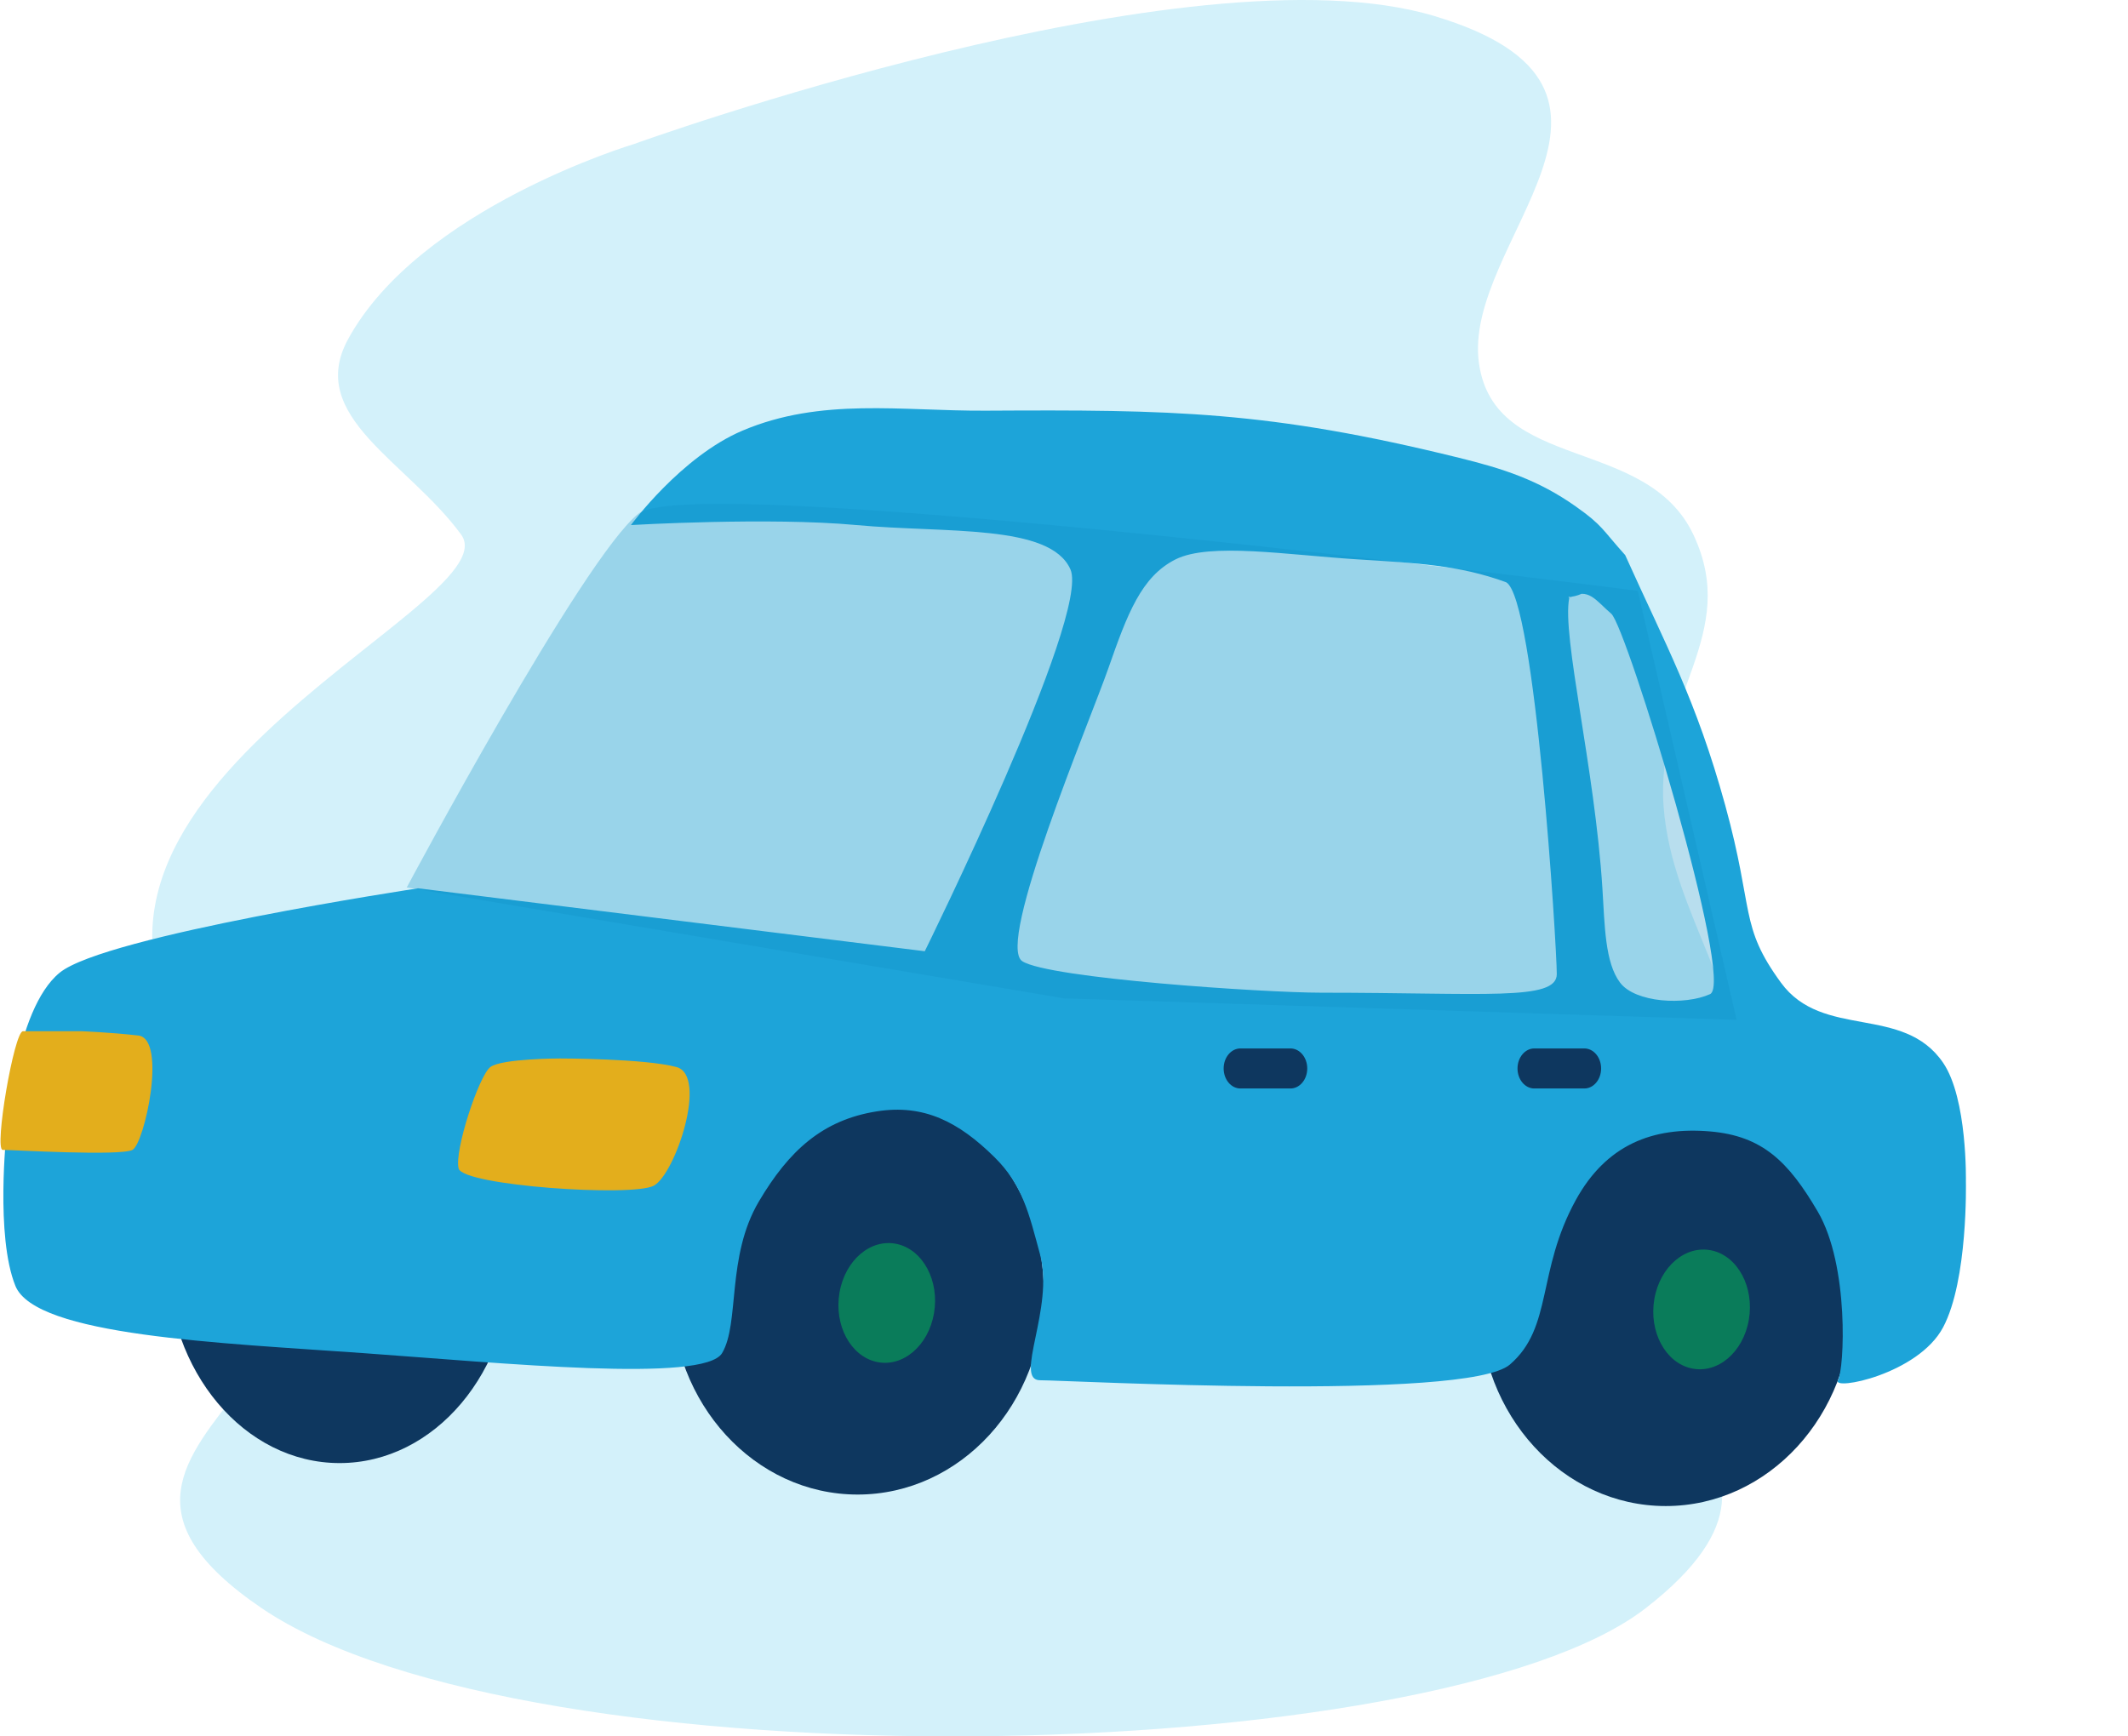
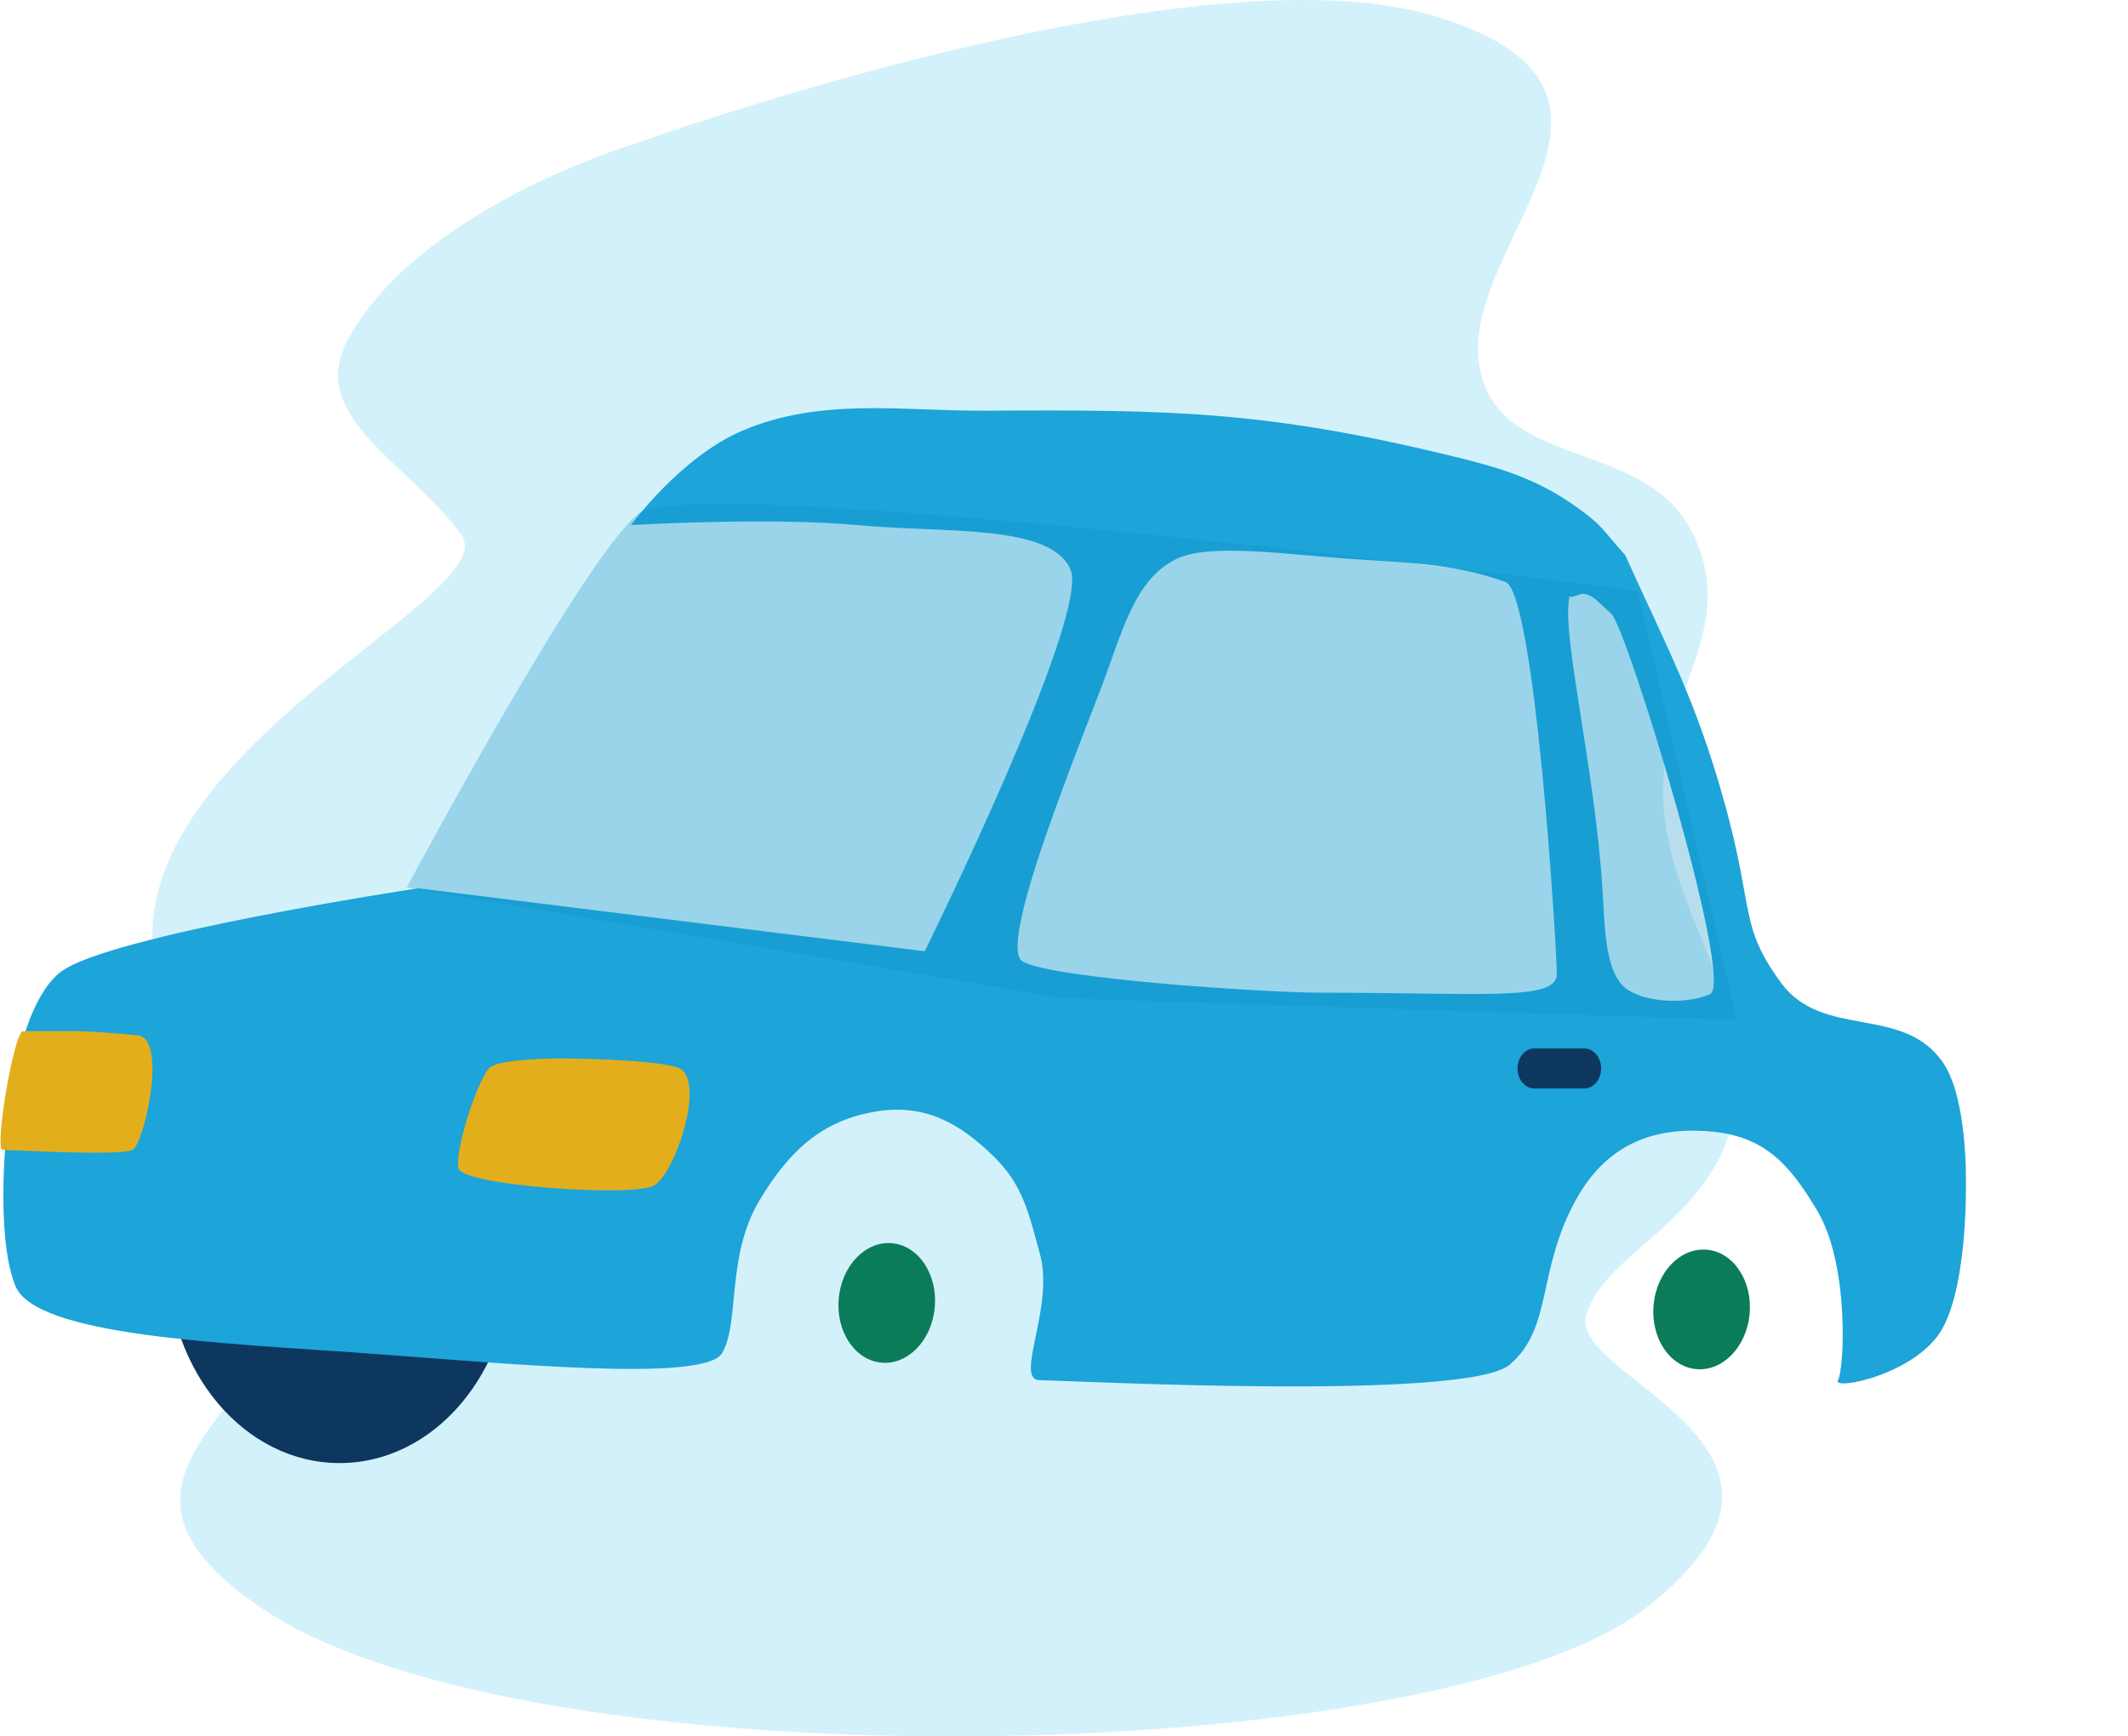
<svg xmlns="http://www.w3.org/2000/svg" width="136" height="111" viewBox="0 0 136 111" fill="none">
  <g clip-path="url(#clip0_2967_77648)">
    <path d="M105.176 102.805C91.861 113.139 33.655 114.309 16.725 102.805C-0.204 91.301 30.992 87.597 14.252 69.658C-2.487 51.72 32.893 38.851 29.47 34.171C26.046 29.491 19.547 26.641 22.241 21.692C26.807 13.306 40.502 9.213 40.502 9.213C40.502 9.213 76.073 -3.656 91.671 1.025C107.269 5.706 93.383 15.451 94.524 23.252C95.54 30.201 105.226 27.849 108.22 34.171C111.238 40.546 105.807 44.458 106.318 51.525C106.834 58.682 112.152 63.965 110.883 71.023C109.617 78.063 102.512 79.992 101.371 84.087C100.231 88.182 118.491 92.471 105.176 102.805Z" fill="#D3F1FA" />
    <path d="M21.704 93.529C27.784 93.529 32.713 87.676 32.713 80.456C32.713 73.236 27.784 67.383 21.704 67.383C15.624 67.383 10.695 73.236 10.695 80.456C10.695 87.676 15.624 93.529 21.704 93.529Z" fill="#0E375F" />
-     <path d="M54.811 95.541C61.383 95.541 66.71 89.729 66.71 82.56C66.71 75.39 61.383 69.578 54.811 69.578C48.239 69.578 42.912 75.39 42.912 82.56C42.912 89.729 48.239 95.541 54.811 95.541Z" fill="#0E375F" />
    <path d="M56.023 87.061C57.69 87.428 59.333 86.038 59.691 83.956C60.05 81.875 58.989 79.89 57.322 79.523C55.654 79.157 54.012 80.547 53.653 82.628C53.294 84.71 54.355 86.694 56.023 87.061Z" fill="#0A7C5A" />
-     <path d="M106.456 96.276C113.027 96.276 118.355 90.464 118.355 83.294C118.355 76.125 113.027 70.312 106.456 70.312C99.884 70.312 94.557 76.125 94.557 83.294C94.557 90.464 99.884 96.276 106.456 96.276Z" fill="#0E375F" />
    <path d="M108.099 87.475C109.766 87.842 111.409 86.452 111.768 84.37C112.127 82.289 111.066 80.304 109.398 79.937C107.731 79.571 106.088 80.961 105.729 83.042C105.37 85.124 106.431 87.108 108.099 87.475Z" fill="#0A7C5A" />
    <path d="M3.816 62.179C6.73 59.802 26.724 56.786 26.724 56.786L59.102 60.809C59.102 60.809 69.706 39.324 68.411 36.398C67.116 33.473 60.449 34.095 54.731 33.565C49.155 33.047 40.323 33.565 40.323 33.565C40.323 33.565 43.523 29.196 47.446 27.531C52.485 25.392 57.604 26.282 62.987 26.253C74.888 26.187 81.038 26.252 93.261 29.269C96.045 29.956 98.293 30.669 100.708 32.376C102.454 33.609 102.395 33.857 103.865 35.484C99.737 40.512 99.251 36.855 96.256 37.221C93.261 36.124 90.529 35.995 86.785 35.76C82.241 35.474 77.315 34.663 75.129 35.76C72.944 36.857 72.054 39.232 70.84 42.706C69.626 46.18 63.634 60.35 65.335 61.447C67.035 62.545 80.815 63.459 84.438 63.459C94.88 63.459 99.494 64.007 99.494 62.27C99.494 60.533 98.118 38.227 96.256 37.221C99.251 36.855 100.29 38.227 100.29 38.227C99.805 40.632 101.924 49.104 102.409 56.785C102.56 59.174 102.571 61.542 103.542 62.82C104.513 64.099 107.669 64.283 109.289 63.551C110.908 62.82 103.947 40.055 102.975 39.232C102.003 38.41 101.518 37.495 100.29 38.227C101.68 37.221 102.409 37.075 103.865 35.484C106.456 41.242 108.399 44.718 110.26 51.484C112.121 58.251 111.15 59.162 113.822 62.82C116.485 66.468 121.627 64.193 124.183 67.938C125.747 70.23 125.64 75.526 125.64 75.526C125.64 75.526 125.785 81.834 124.183 84.851C122.58 87.868 117.059 88.919 117.464 88.234C117.869 87.548 118.203 80.91 116.169 77.446C114.305 74.272 112.651 72.614 109.289 72.328C105.621 72.015 102.647 73.185 100.708 76.716C98.2 81.285 99.252 84.851 96.5 87.228C93.748 89.605 68.169 88.234 66.469 88.234C64.768 88.234 67.395 83.602 66.469 80.189C65.763 77.589 65.368 75.76 63.555 73.972C61.265 71.714 59.037 70.567 56.027 71.047C52.583 71.594 50.428 73.539 48.499 76.806C46.413 80.337 47.285 84.577 46.151 86.496C45.018 88.416 32.148 87.138 23.163 86.496C14.079 85.848 2.271 85.4 0.983 82.2C-0.305 79 0.416 72.418 0.416 72.418C0.416 72.418 0.902 64.556 3.816 62.179Z" fill="#1DA4D9" />
    <path d="M40.807 32.833C44.369 29.999 104.674 37.77 104.674 37.77L110.988 65.196L68.005 63.825L25.994 56.733C25.994 56.733 37.246 35.667 40.807 32.833Z" fill="#1190C6" fill-opacity="0.3" />
-     <path d="M82.473 67.023H79.276C78.683 67.023 78.203 67.597 78.203 68.303C78.203 69.01 78.683 69.583 79.276 69.583H82.473C83.065 69.583 83.546 69.01 83.546 68.303C83.546 67.597 83.065 67.023 82.473 67.023Z" fill="#0E375F" />
    <path d="M31.337 68.213C32.065 67.664 35.789 67.664 35.789 67.664C35.789 67.664 41.212 67.663 43.236 68.213C45.26 68.763 43.155 75.068 41.779 75.799C40.403 76.53 29.617 75.799 29.313 74.702C29.01 73.605 30.608 68.761 31.337 68.213Z" fill="#E3AE1C" />
    <path d="M1.469 65.922C2.036 65.922 5.192 65.922 5.192 65.922C5.192 65.922 6.973 65.986 8.835 66.196C10.696 66.406 9.234 73.101 8.468 73.508C7.701 73.915 0.74 73.508 0.174 73.508C-0.393 73.508 0.901 65.922 1.469 65.922Z" fill="#E3AE1C" />
    <path d="M101.254 67.023H98.057C97.465 67.023 96.984 67.597 96.984 68.303C96.984 69.01 97.465 69.583 98.057 69.583H101.254C101.847 69.583 102.327 69.01 102.327 68.303C102.327 67.597 101.847 67.023 101.254 67.023Z" fill="#0E375F" />
  </g>
  <defs>
    <clipPath id="clip0_2967_77648">
      <rect width="136" height="111" fill="white" />
    </clipPath>
  </defs>
</svg>